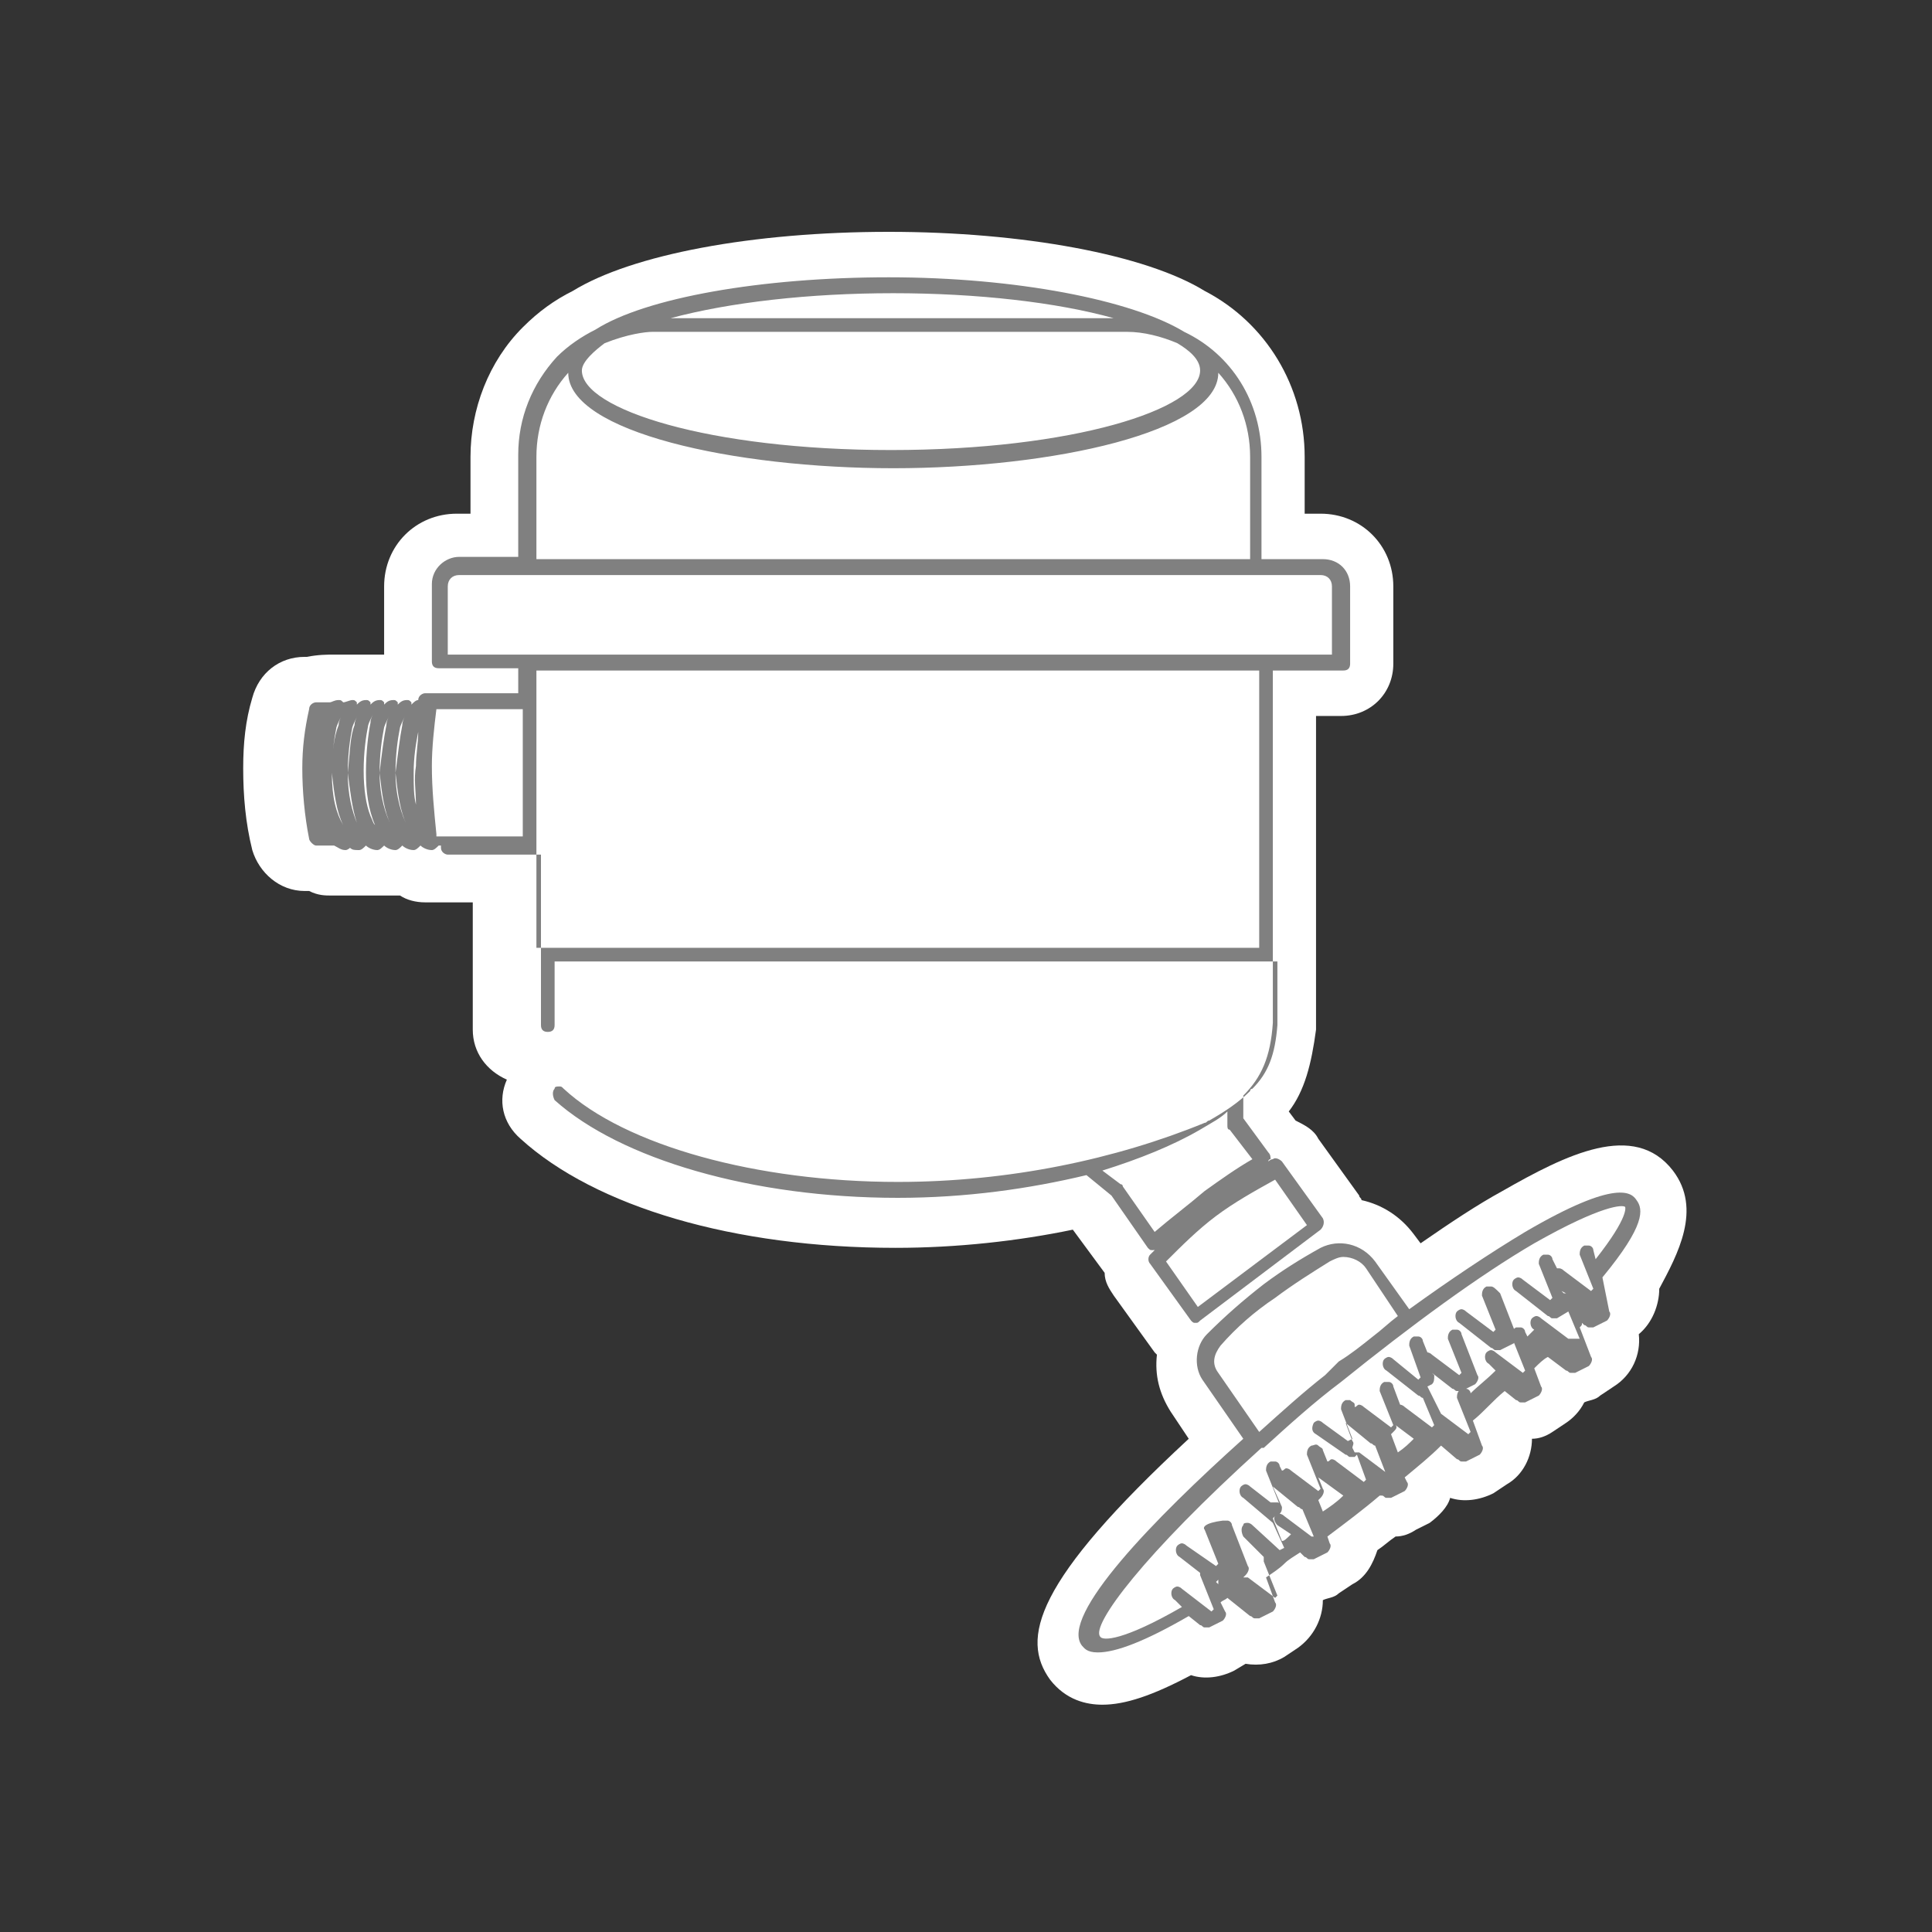
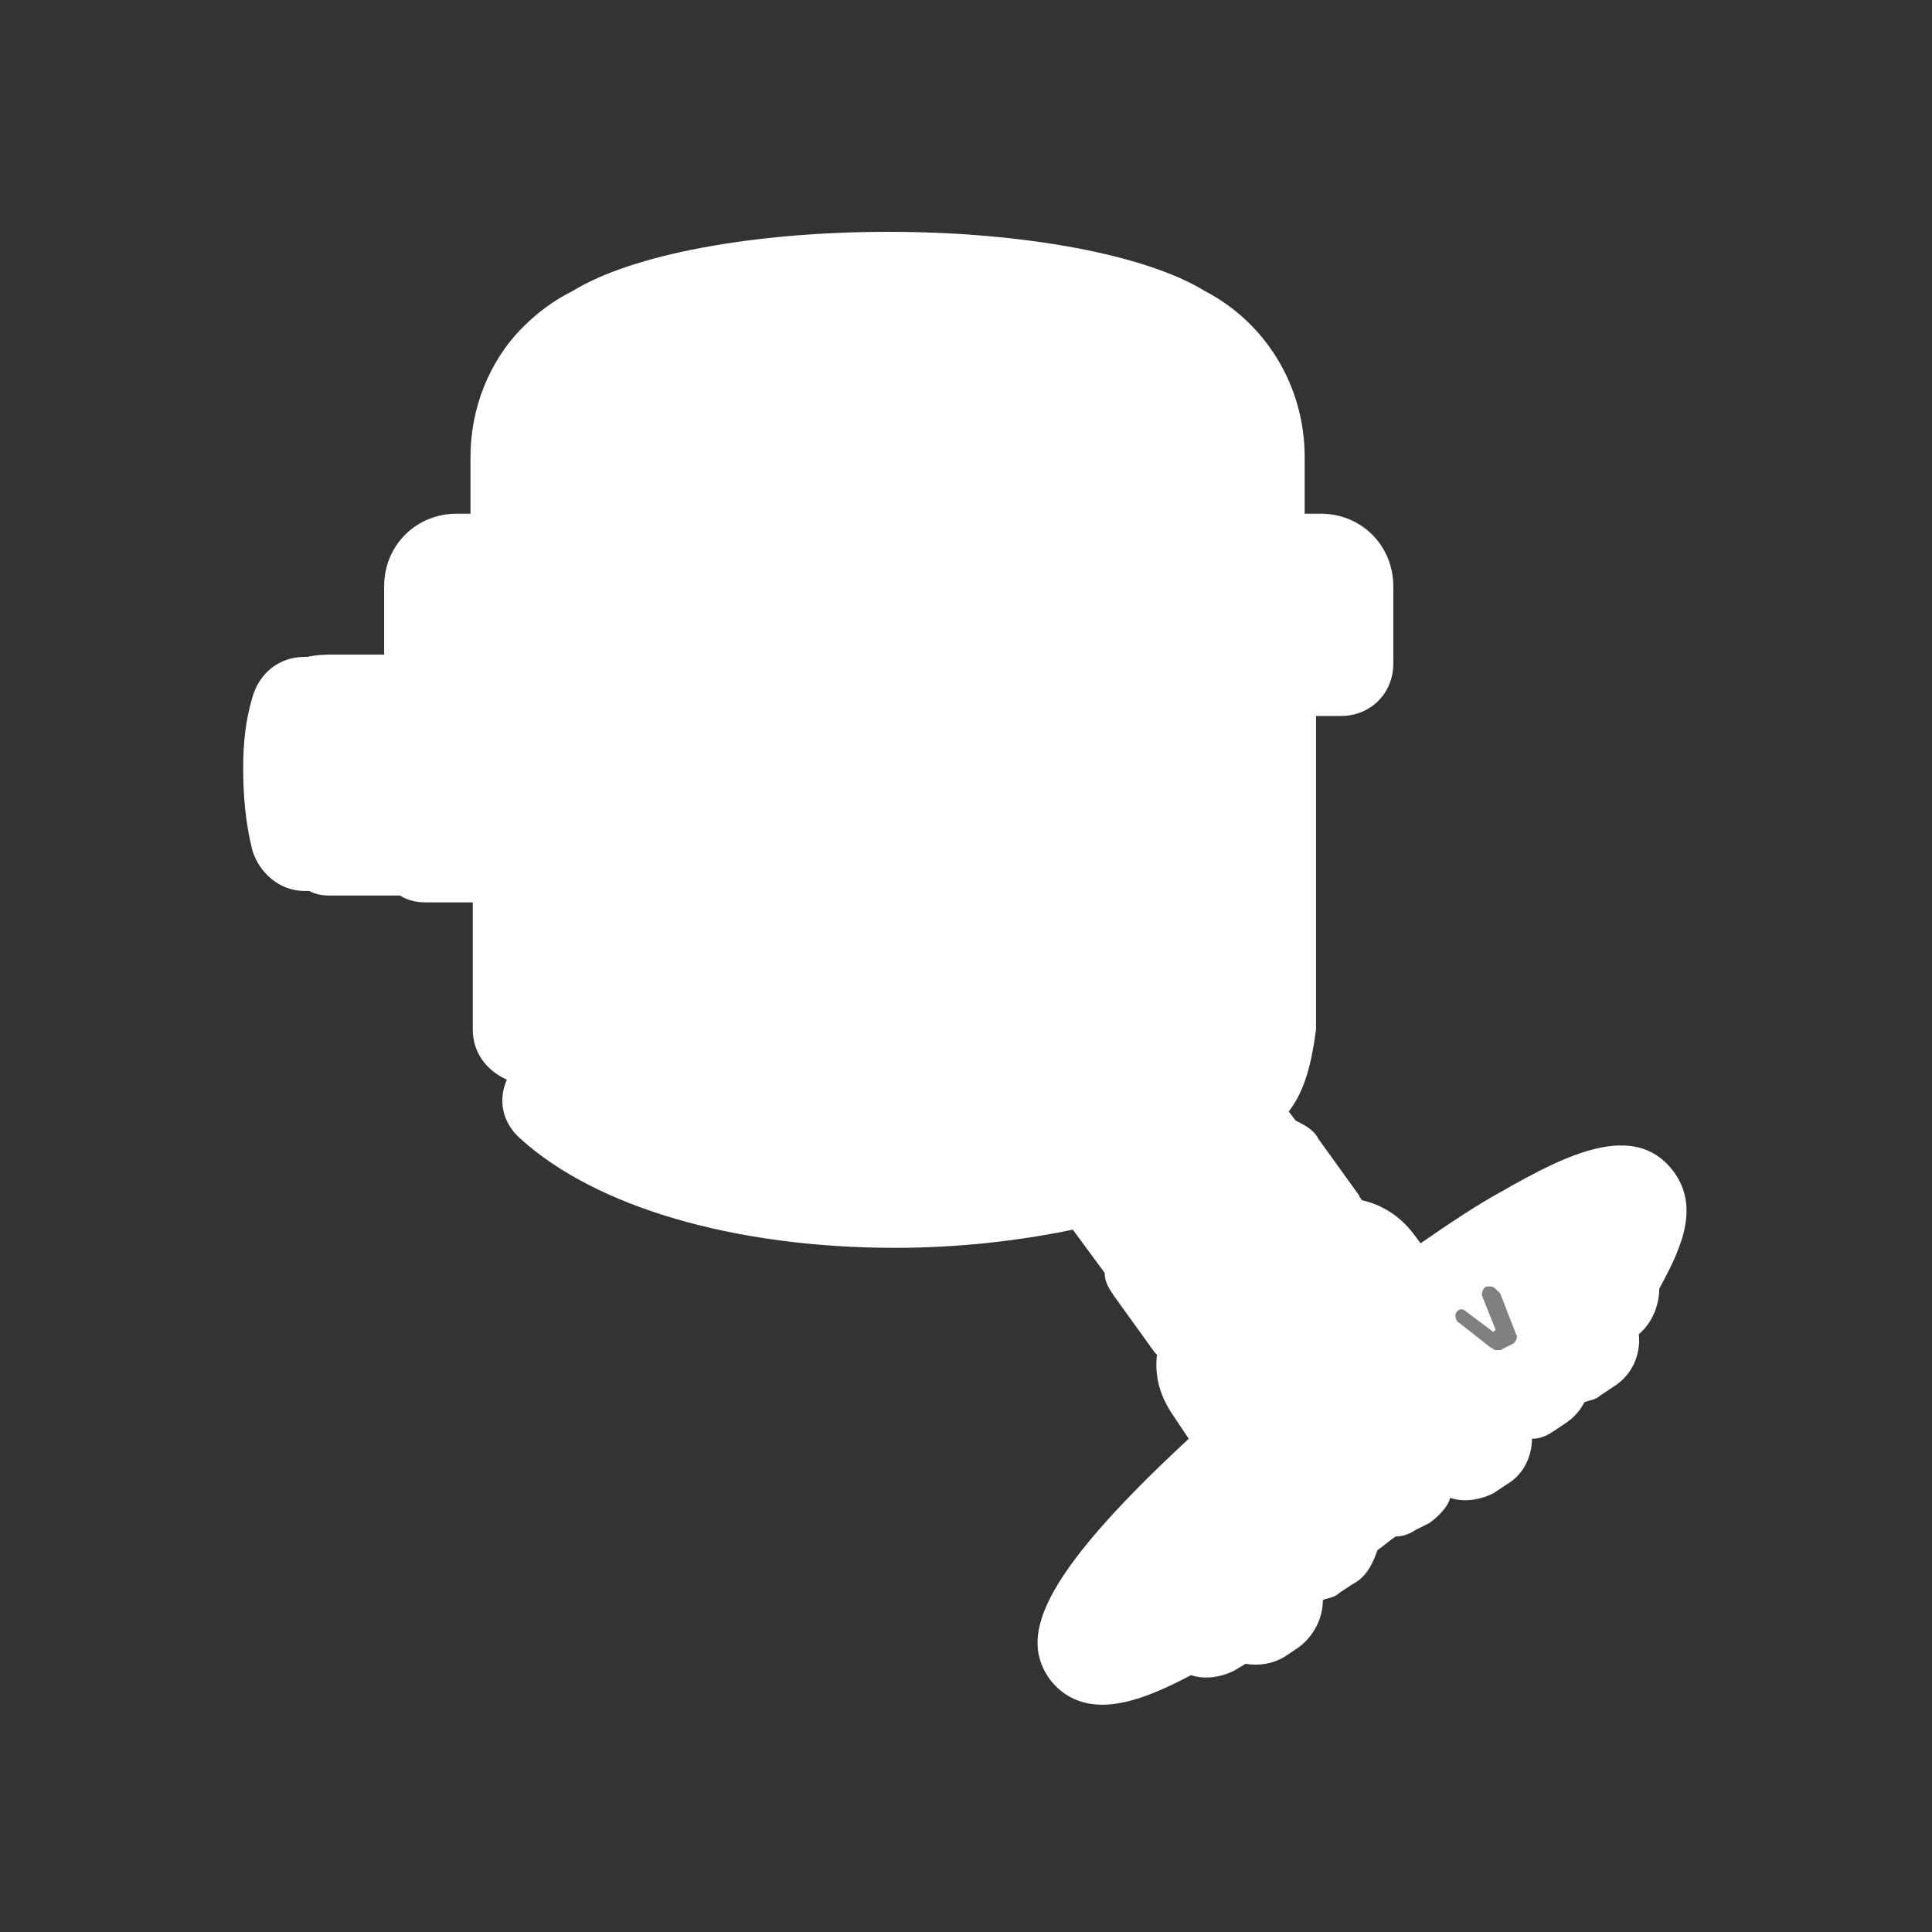
<svg xmlns="http://www.w3.org/2000/svg" version="1.1" id="Capa_1" x="0px" y="0px" viewBox="0 0 85 85" style="enable-background:new 0 0 85 85;" xml:space="preserve">
  <rect x="0" y="0" width="85" height="85" fill="#333333" stroke="none" />
  <style type="text/css">
	.st0{fill:#FFFFFF;}
	.st1{fill:#868589;}
	.st2{fill:#808080;}
</style>
  <g>
    <path class="st0" d="M73.6,51.5c-1.7-2.2-4.7-0.7-7.5,0.9c-1.1,0.6-2.3,1.4-3.6,2.3l-0.3-0.4c-0.6-0.8-1.4-1.3-2.3-1.5   c0-0.1-0.1-0.1-0.1-0.2l-1.8-2.5c-0.2-0.4-0.6-0.6-1-0.8l-0.3-0.4c0.7-0.9,1-2.1,1.2-3.6c0-0.1,0-0.2,0-0.3V31.5h1.1   c1.3,0,2.3-1,2.3-2.3v-3.4c0-1.8-1.4-3.2-3.2-3.2h-0.7v-2.5c0-3.1-1.7-5.9-4.4-7.3c-2.6-1.6-8-2.6-13.9-2.6c-6,0-11.3,1-13.9,2.6   c-0.8,0.4-1.5,0.9-2.2,1.6c-1.5,1.5-2.3,3.6-2.3,5.7v2.5h-0.6c-1.8,0-3.2,1.4-3.2,3.2v3c-0.1,0-0.1,0-0.2,0c-0.2,0-0.4,0-0.7,0   c-0.2,0-0.4,0-0.7,0c-0.2,0-0.4,0-0.6,0c-0.3,0-0.7,0-1.2,0.1h-0.1c-1.1,0-2,0.7-2.3,1.8c-0.3,1-0.4,2-0.4,3.1   c0,1.2,0.1,2.4,0.4,3.6c0.3,1,1.2,1.8,2.3,1.8h0.2c0.4,0.2,0.7,0.2,1,0.2c0.1,0,0.2,0,0.3,0c0.1,0,0.2,0,0.3,0c0.1,0,0.2,0,0.3,0   c0.1,0,0.3,0,0.4,0c0.1,0,0.2,0,0.3,0c0.2,0,0.5,0,0.7,0c0.3,0,0.5,0,0.7,0c0.3,0.2,0.7,0.3,1.1,0.3h2.1v5.6c0,1,0.6,1.8,1.5,2.2   c-0.4,0.9-0.2,1.9,0.6,2.6c3.3,3,9.4,4.8,16.5,4.8c2.7,0,5.4-0.3,7.8-0.8l1.4,1.9c0,0.4,0.2,0.7,0.4,1l1.8,2.5c0,0,0.1,0.1,0.1,0.1   c-0.1,0.9,0.1,1.7,0.6,2.5l0.8,1.2c-6.8,6.3-7.4,8.8-6.1,10.6c0.7,0.9,1.6,1.1,2.3,1.1c1,0,2.2-0.4,3.9-1.3   c0.6,0.2,1.3,0.1,1.9-0.2l0.5-0.3c0.6,0.1,1.2,0,1.7-0.3l0.6-0.4c0.7-0.5,1.1-1.3,1.1-2.1c0.2-0.1,0.5-0.1,0.7-0.3l0.6-0.4   c0.6-0.3,0.9-0.9,1.1-1.5c0.3-0.2,0.5-0.4,0.8-0.6c0.3,0,0.6-0.1,0.9-0.3l0.6-0.3c0.4-0.3,0.8-0.7,0.9-1.1c0.6,0.2,1.3,0.1,1.9-0.2   l0.6-0.4c0.7-0.4,1.1-1.2,1.1-2c0.3,0,0.6-0.1,0.9-0.3l0.6-0.4c0.3-0.2,0.6-0.5,0.8-0.9c0.2-0.1,0.5-0.1,0.7-0.3l0.6-0.4   c0.8-0.5,1.2-1.4,1.1-2.3c0.6-0.5,0.9-1.3,0.9-2C73.8,55.2,74.9,53.2,73.6,51.5z" />
    <g>
      <path class="st2" d="M65.6,56.6c-0.1,0-0.2,0-0.2,0c-0.2,0.1-0.2,0.3-0.2,0.4l0.6,1.5l-0.1,0.1l-1.2-0.9c-0.1-0.1-0.2-0.1-0.2-0.1    c-0.1,0-0.2,0.1-0.2,0.1c-0.1,0.1-0.1,0.4,0.1,0.5l1.4,1.1c0.1,0,0.1,0.1,0.2,0.1c0.1,0,0.1,0,0.2,0l0.6-0.3    c0.1-0.1,0.2-0.3,0.1-0.4l-0.7-1.8C65.8,56.7,65.7,56.6,65.6,56.6z" />
      <g>
-         <path class="st2" d="M48.9,52.6l1.6,2.3c0.1,0.1,0.1,0.1,0.2,0.1l0,0c0.1,0,0.2,0,0.2-0.1c0.1-0.1,0.1-0.1,0.2-0.2     c-0.2,0.2-0.3,0.3-0.5,0.5c-0.1,0.1-0.1,0.3,0,0.4l1.8,2.5c0.1,0.1,0.1,0.1,0.2,0.1c0,0,0,0,0,0c0.1,0,0.1,0,0.2-0.1l5.3-4     c0.1-0.1,0.2-0.3,0.1-0.5l-1.8-2.5c-0.1-0.1-0.3-0.2-0.4-0.1c-0.1,0-0.2,0.1-0.2,0.1c0,0,0-0.1,0.1-0.1c0-0.1,0-0.2-0.1-0.3     l-1.1-1.5l0-1c0.8-0.8,1.2-1.7,1.3-3.2c0,0,0,0,0,0v-3.1v0V29.5h3.1c0.2,0,0.3-0.1,0.3-0.3v-3.4c0-0.7-0.5-1.2-1.2-1.2h-2.7v-4.5     c0-2.4-1.3-4.5-3.4-5.5c0,0,0,0,0,0c-2.3-1.4-7.4-2.4-13-2.4c-5.6,0-10.7,0.9-12.9,2.3c0,0,0,0,0,0c-0.6,0.3-1.2,0.7-1.7,1.2     c-1.1,1.2-1.7,2.7-1.7,4.3v4.5h-2.6c-0.6,0-1.2,0.5-1.2,1.2v3.4c0,0.2,0.1,0.3,0.3,0.3h3.5v1.1h-4.1c-0.1,0-0.3,0.1-0.3,0.3     c-0.1,0-0.2,0.1-0.3,0.2c0,0,0-0.1,0-0.1c-0.1-0.1-0.1-0.1-0.2-0.1c-0.2,0-0.3,0.1-0.4,0.2c0,0,0-0.1,0-0.1     c-0.1-0.1-0.1-0.1-0.2-0.1c0,0,0,0,0,0c-0.2,0-0.3,0.1-0.4,0.2c0,0,0-0.1,0-0.1c-0.1-0.1-0.1-0.1-0.2-0.1c-0.2,0-0.3,0.1-0.4,0.2     c0,0,0-0.1,0-0.1c-0.1-0.1-0.1-0.1-0.2-0.1c0,0,0,0,0,0c-0.2,0-0.3,0.1-0.4,0.2c0,0,0-0.1,0-0.1c-0.1-0.1-0.1-0.1-0.2-0.1     c-0.1,0-0.3,0.1-0.4,0.1c0,0,0,0,0,0c-0.1-0.1-0.1-0.1-0.2-0.1c-0.2,0-0.3,0.1-0.4,0.1h-0.6c-0.1,0-0.3,0.1-0.3,0.3     c-0.2,0.9-0.3,1.7-0.3,2.6c0,1,0.1,2.1,0.3,3.1c0,0.1,0.2,0.3,0.3,0.3h0.8c0.2,0.1,0.3,0.2,0.5,0.2h0c0.1,0,0.2-0.1,0.2-0.1     c0.1,0.1,0.2,0.1,0.4,0.1h0c0.1,0,0.2-0.1,0.3-0.2c0.1,0.1,0.3,0.2,0.5,0.2h0c0.1,0,0.2-0.1,0.3-0.2c0.1,0.1,0.3,0.2,0.5,0.2h0     c0.1,0,0.2-0.1,0.3-0.2c0.1,0.1,0.3,0.2,0.5,0.2h0c0.1,0,0.2-0.1,0.3-0.2c0.1,0.1,0.3,0.2,0.5,0.2h0c0.1,0,0.2-0.1,0.3-0.2     c0,0,0,0,0.1,0c0,0,0,0.1,0,0.1c0,0.2,0.2,0.3,0.3,0.3h4.1v4.4v0v3.1c0,0.2,0.1,0.3,0.3,0.3c0.2,0,0.3-0.1,0.3-0.3v-2.8h31.8v2.8     c-0.1,1.3-0.4,2.1-1.1,2.8c0,0-0.1,0-0.1,0.1c-0.5,0.5-1.1,0.9-1.8,1.3c-0.1,0-0.1,0.1-0.2,0.1C49.1,51,44.4,52,39.5,52     c-6.2,0-12-1.6-14.7-4.1c-0.1-0.1-0.1-0.1-0.2-0.1c-0.1,0-0.2,0-0.2,0.1c-0.1,0.1-0.1,0.3,0,0.5c2.9,2.6,8.7,4.3,15.1,4.3     c3,0,5.8-0.4,8.3-1L48.9,52.6z M13.7,36.4C13.7,36.3,13.7,36.3,13.7,36.4C13.7,36.3,13.7,36.3,13.7,36.4L13.7,36.4z M14.6,34     c0-0.8,0.1-1.5,0.2-2c0.1-0.3,0.2-0.4,0.2-0.5c0,0.1-0.1,0.2-0.1,0.4C14.7,32.4,14.6,33.1,14.6,34c0.1,0.9,0.2,1.7,0.5,2.3     C14.8,35.8,14.6,35.1,14.6,34z M15.3,34c0-0.8,0.1-1.5,0.2-2c0.1-0.3,0.2-0.4,0.2-0.5c0,0.1-0.1,0.2-0.1,0.4     C15.4,32.4,15.4,33.1,15.3,34c0.1,0.8,0.2,1.6,0.4,2.2C15.5,35.7,15.3,35,15.3,34z M16.3,35.9c-0.2-0.5-0.3-1.2-0.3-2     c0-0.8,0.1-1.5,0.2-2c0.1-0.3,0.2-0.4,0.2-0.5c0,0.1-0.1,0.2-0.1,0.4c-0.1,0.5-0.2,1.3-0.2,2.2c0,0.8,0.1,1.6,0.4,2.3     C16.4,36.2,16.4,36.1,16.3,35.9z M16.7,34c0-0.8,0.1-1.5,0.2-2c0.1-0.3,0.2-0.4,0.2-0.5c0,0.1-0.1,0.2-0.1,0.4     C16.9,32.4,16.8,33.1,16.7,34c0.1,0.9,0.2,1.7,0.5,2.3C17,35.9,16.7,35.1,16.7,34z M17.4,34c0-0.8,0.1-1.5,0.2-2     c0.1-0.3,0.2-0.4,0.2-0.5c0,0.1-0.1,0.2-0.1,0.4C17.6,32.4,17.5,33.2,17.4,34c0.1,0.9,0.2,1.7,0.5,2.3     C17.7,35.9,17.4,35.1,17.4,34z M18.3,35.4c-0.1-0.4-0.1-0.8-0.1-1.4c0-0.7,0.1-1.3,0.2-1.8c0,0.5-0.1,1-0.1,1.5     C18.2,34.3,18.3,34.8,18.3,35.4z M22.9,36.8h-3.7c0,0,0-0.1,0-0.1c0,0,0,0,0,0c-0.1-1-0.2-2-0.2-3c0-0.8,0.1-1.7,0.2-2.5h3.8     V36.8z M39.3,12.9c3.7,0,7.2,0.4,9.7,1.1H29.5C32.1,13.3,35.6,12.9,39.3,12.9z M26.6,15.1c1-0.4,1.8-0.5,2.1-0.5h20.9     c0.7,0,1.5,0.2,2.2,0.5c0.5,0.3,1,0.7,1,1.2c0,1.7-5.6,3.5-13.6,3.5c-8,0-13.6-1.8-13.6-3.5C25.6,15.9,26.2,15.4,26.6,15.1z      M23.6,20.1c0-1.4,0.5-2.7,1.4-3.7c0,0,0,0,0,0c0,2.6,7.3,4.2,14.3,4.2s14.3-1.6,14.3-4.2c0,0,0,0,0,0c0.9,1,1.4,2.3,1.4,3.7v4.5     H23.6V20.1z M23.2,28.8C23.2,28.8,23.2,28.8,23.2,28.8l-3.5,0v-3c0-0.3,0.2-0.5,0.5-0.5h37.9c0.3,0,0.5,0.2,0.5,0.5v3h-3.1     c0,0,0,0,0,0H23.2z M23.6,41.6v-4.4c0,0,0,0,0,0v-6.3c0,0,0,0,0,0v-1.4h31.8v12.2H23.6z M56.1,51.9l1.4,2l-4.8,3.6l-1.4-2     c0.7-0.7,1.4-1.4,2.2-2C54.3,52.9,55.2,52.4,56.1,51.9z M52.8,49.7c0.5-0.3,0.9-0.5,1.2-0.8l0,0.6c0,0.1,0,0.2,0.1,0.2l1,1.3     c-0.7,0.4-1.4,0.9-2.1,1.4c-0.7,0.6-1.5,1.2-2.2,1.8l-1.4-2c0,0,0-0.1-0.1-0.1l-0.8-0.6C50.1,51,51.6,50.4,52.8,49.7z" />
-         <path class="st2" d="M70.5,56.2c1.9-2.3,1.8-3,1.5-3.4c-0.2-0.3-0.8-1-4.9,1.4c-1.5,0.9-3.3,2.1-5.1,3.4l-1.5-2.1     c-0.6-0.8-1.6-1-2.4-0.6c-0.9,0.5-1.7,1-2.5,1.6c-0.9,0.7-1.7,1.4-2.5,2.2c-0.5,0.5-0.6,1.4-0.2,2l1.8,2.6     c-3.9,3.5-8.1,7.8-7.1,9.1c0.1,0.1,0.2,0.3,0.7,0.3c0.8,0,2.1-0.5,4-1.6l0.5,0.4c0.1,0,0.1,0.1,0.2,0.1c0.1,0,0.1,0,0.2,0     l0.6-0.3c0.1-0.1,0.2-0.3,0.1-0.4l-0.2-0.4c0.1-0.1,0.2-0.1,0.3-0.2l1,0.8c0.1,0,0.1,0.1,0.2,0.1c0.1,0,0.1,0,0.2,0l0.6-0.3     c0.1-0.1,0.2-0.3,0.1-0.4l-0.4-1.1c0.3-0.2,0.6-0.4,0.8-0.6c0.2-0.2,0.4-0.3,0.7-0.5l0.2,0.2c0.1,0,0.1,0.1,0.2,0.1     c0.1,0,0.1,0,0.2,0l0.6-0.3c0.1-0.1,0.2-0.3,0.1-0.4l-0.1-0.3c0.8-0.6,1.6-1.2,2.3-1.8l0.1,0c0.1,0,0.1,0.1,0.2,0.1     c0.1,0,0.1,0,0.2,0l0.6-0.3c0.1-0.1,0.2-0.3,0.1-0.4l-0.1-0.2c0.6-0.5,1.1-0.9,1.6-1.4l0.7,0.6c0.1,0,0.1,0.1,0.2,0.1     c0.1,0,0.1,0,0.2,0l0.6-0.3c0.1-0.1,0.2-0.3,0.1-0.4l-0.4-1.1c0.5-0.4,0.9-0.9,1.4-1.3l0.5,0.4c0.1,0,0.1,0.1,0.2,0.1     c0.1,0,0.1,0,0.2,0l0.6-0.3c0.1-0.1,0.2-0.3,0.1-0.4l-0.3-0.8c0.2-0.2,0.4-0.4,0.6-0.5l0.8,0.6c0.1,0,0.1,0.1,0.2,0.1     c0.1,0,0.1,0,0.2,0l0.6-0.3c0.1-0.1,0.2-0.3,0.1-0.4l-0.5-1.3c0.1-0.1,0.1-0.1,0.1-0.2l0.1,0.1c0.1,0,0.1,0.1,0.2,0.1     c0.1,0,0.1,0,0.2,0l0.6-0.3c0.1-0.1,0.2-0.3,0.1-0.4L70.5,56.2z M53.6,60.4c-0.3-0.4-0.2-0.8,0.1-1.2c0.7-0.8,1.5-1.5,2.4-2.1     c0.8-0.6,1.6-1.1,2.4-1.6c0.2-0.1,0.4-0.2,0.6-0.2c0.4,0,0.8,0.2,1,0.5l1.4,2.1c-0.4,0.3-0.7,0.6-1.1,0.9c-0.5,0.4-1,0.8-1.5,1.1     c-0.1,0.1-0.2,0.2-0.3,0.3c0,0-0.1,0.1-0.1,0.1c-0.1,0.1-0.1,0.1-0.2,0.2c-0.9,0.7-1.9,1.6-2.9,2.5L53.6,60.4z M53.6,69.7     C53.6,69.7,53.6,69.7,53.6,69.7l-0.1-0.1l0.1-0.1C53.6,69.6,53.6,69.6,53.6,69.7z M56.4,67.8l-0.4-1l0.1-0.1     c-0.1,0.1,0,0.3,0.1,0.4l0.6,0.4C56.6,67.7,56.5,67.8,56.4,67.8z M57.7,67.6l-1.2-0.9c-0.1-0.1-0.2-0.1-0.2-0.1     c0.1-0.1,0.1-0.2,0.1-0.3L56,65.4l1.1,0.9c0.1,0,0.1,0.1,0.2,0.1c0,0,0,0,0,0l0.5,1.2L57.7,67.6z M58.2,66.5L58,66l0.1-0.1     c0.1-0.1,0.2-0.3,0.1-0.4L58,65l1.1,0.8C58.8,66.1,58.5,66.3,58.2,66.5z M60.1,65l-0.1-0.1L60.1,65C60.2,65,60.2,65,60.1,65z      M61,64.8l-1.2-0.9c0,0-0.1,0-0.2,0l-0.1-0.2c0-0.1,0.1-0.2,0-0.3l-0.3-0.8l1.1,0.9c0.1,0,0.1,0.1,0.2,0.1c0,0,0,0,0,0l0.5,1.3     L61,64.8z M61.5,63.9l-0.3-0.8l0.1-0.1c0.1-0.1,0.2-0.2,0.1-0.3l0.8,0.6C62,63.5,61.8,63.7,61.5,63.9z M70.1,55     c0-0.1-0.1-0.2-0.2-0.2c-0.1,0-0.2,0-0.2,0c-0.2,0.1-0.2,0.3-0.2,0.4l0.6,1.5l-0.1,0.1l-1.2-0.9c-0.1-0.1-0.2-0.1-0.2-0.1     c0,0,0,0-0.1,0l-0.2-0.4c0-0.1-0.1-0.2-0.2-0.2c-0.1,0-0.2,0-0.2,0c-0.2,0.1-0.2,0.3-0.2,0.4l0.6,1.5l-0.1,0.1l-1.2-0.9     c-0.1-0.1-0.2-0.1-0.2-0.1c-0.1,0-0.2,0.1-0.2,0.1c-0.1,0.1-0.1,0.4,0.1,0.5l1.4,1.1c0.1,0,0.1,0.1,0.2,0.1c0.1,0,0.1,0,0.2,0     l0.5-0.3l0.5,1.2L69,58.9l-1.2-0.9c-0.1-0.1-0.2-0.1-0.2-0.1c-0.1,0-0.2,0.1-0.2,0.1c-0.1,0.1-0.1,0.4,0.1,0.5l0,0     c-0.1,0.1-0.2,0.2-0.3,0.3l-0.1-0.2c0-0.1-0.1-0.2-0.2-0.2c-0.1,0-0.2,0-0.2,0c-0.2,0.1-0.2,0.3-0.2,0.4l0.6,1.5L67,60.4     l-1.2-0.9c-0.1-0.1-0.2-0.1-0.2-0.1c-0.1,0-0.2,0.1-0.2,0.1c-0.1,0.1-0.1,0.4,0.1,0.5l0.3,0.3c-0.4,0.4-0.8,0.7-1.1,1l0,0     c0-0.1-0.1-0.2-0.2-0.2c-0.1,0-0.2,0-0.2,0c-0.2,0.1-0.2,0.3-0.2,0.4l0.6,1.5l-0.1,0.1l-1.2-0.9L62.8,61l0.2-0.1     c0.1-0.1,0.1-0.2,0.1-0.4L63,60.4l0.9,0.7c0.1,0,0.1,0.1,0.2,0.1c0.1,0,0.1,0,0.2,0l0.6-0.3c0.1-0.1,0.2-0.3,0.1-0.4l-0.7-1.8     c0-0.1-0.1-0.2-0.2-0.2c-0.1,0-0.2,0-0.2,0c-0.2,0.1-0.2,0.3-0.2,0.4l0.6,1.5l-0.1,0.1l-1.2-0.9c-0.1-0.1-0.2-0.1-0.2-0.1     c0,0,0,0,0,0l-0.2-0.5c0-0.1-0.1-0.2-0.2-0.2c-0.1,0-0.2,0-0.2,0c-0.2,0.1-0.2,0.3-0.2,0.4l0.5,1.4l-0.1,0.1l-1.1-0.9     c-0.1-0.1-0.2-0.1-0.2-0.1c-0.1,0-0.2,0.1-0.2,0.1c-0.1,0.1-0.1,0.4,0.1,0.5l1.4,1.1c0.1,0,0.1,0.1,0.2,0.1c0,0,0,0,0,0l0.5,1.2     l-0.1,0.1l-1.2-0.9c-0.1-0.1-0.2-0.1-0.2-0.1c0,0,0,0,0,0l-0.3-0.8c0-0.1-0.1-0.2-0.2-0.2c-0.1,0-0.2,0-0.2,0     c-0.2,0.1-0.2,0.3-0.2,0.4l0.6,1.5l-0.1,0.1l-1.2-0.9c-0.1-0.1-0.2-0.1-0.2-0.1c-0.1,0-0.1,0.1-0.2,0.1l0-0.1     c0-0.1-0.1-0.1-0.2-0.2c-0.1,0-0.2,0-0.2,0c-0.2,0.1-0.2,0.3-0.2,0.4l0.5,1.3l-0.2,0.1l-1.1-0.8c-0.1-0.1-0.2-0.1-0.2-0.1     c-0.1,0-0.2,0.1-0.2,0.1c-0.1,0.2-0.1,0.4,0.1,0.5l1.3,0.9c0.1,0,0.1,0.1,0.2,0.1c0.1,0,0.1,0,0.2,0l0.1-0.1l0.4,1.1l-0.1,0.1     l-1.2-0.9c-0.1-0.1-0.2-0.1-0.2-0.1c-0.1,0-0.1,0.1-0.2,0.1l-0.2-0.5c0-0.1-0.1-0.1-0.2-0.2s-0.2,0-0.3,0     c-0.2,0.1-0.2,0.3-0.2,0.4l0.6,1.5l-0.1,0.1l-1.2-0.9c-0.1-0.1-0.2-0.1-0.2-0.1c-0.1,0-0.1,0.1-0.2,0.1l-0.1-0.2     c0-0.1-0.1-0.2-0.2-0.2c-0.1,0-0.2,0-0.2,0c-0.2,0.1-0.2,0.3-0.2,0.4l0.6,1.5c0-0.1-0.1-0.1-0.1-0.1c-0.1,0-0.2,0-0.3,0     c0,0,0,0,0,0l-0.9-0.7c-0.1-0.1-0.2-0.1-0.2-0.1c-0.1,0-0.2,0.1-0.2,0.1c-0.1,0.1-0.1,0.4,0.1,0.5l1.3,1.1l0.5,1.1l-0.2,0.1     l-1.2-1.1c-0.1-0.1-0.2-0.1-0.2-0.1c-0.1,0-0.2,0-0.2,0.1c-0.1,0.1-0.1,0.3,0,0.5l0.9,0.9c0,0.1,0,0.1,0,0.2l0.6,1.5l-0.1,0.1     l-1.2-0.9c0,0-0.1,0-0.2,0l0.1-0.1c0.1-0.1,0.2-0.3,0.1-0.4l-0.7-1.8c0-0.1-0.1-0.2-0.2-0.2c-0.1,0-0.2,0-0.2,0     C53,67,52.9,67.2,53,67.3l0.6,1.5l-0.1,0.1L52.2,68c-0.1-0.1-0.2-0.1-0.2-0.1c-0.1,0-0.2,0.1-0.2,0.1c-0.1,0.1-0.1,0.4,0.1,0.5     l0.9,0.7c0,0,0,0,0,0.1l0.6,1.5l-0.1,0.1L52,69.9c-0.1-0.1-0.2-0.1-0.2-0.1c-0.1,0-0.2,0.1-0.2,0.1c-0.1,0.1-0.1,0.4,0.1,0.5     l0.3,0.3c-2.6,1.5-3.5,1.5-3.6,1.3c-0.4-0.5,1.9-3.6,7.1-8.3c0,0,0.1,0,0.1,0c1.1-1,2.2-2,3.4-2.9c3.1-2.5,6.1-4.7,8.5-6.1     c3-1.7,3.9-1.7,4-1.6c0,0,0.2,0.4-1.3,2.3L70.1,55z M68.9,56.9c0,0-0.1,0-0.1,0l-0.1-0.1L68.9,56.9z" />
-       </g>
+         </g>
    </g>
  </g>
</svg>